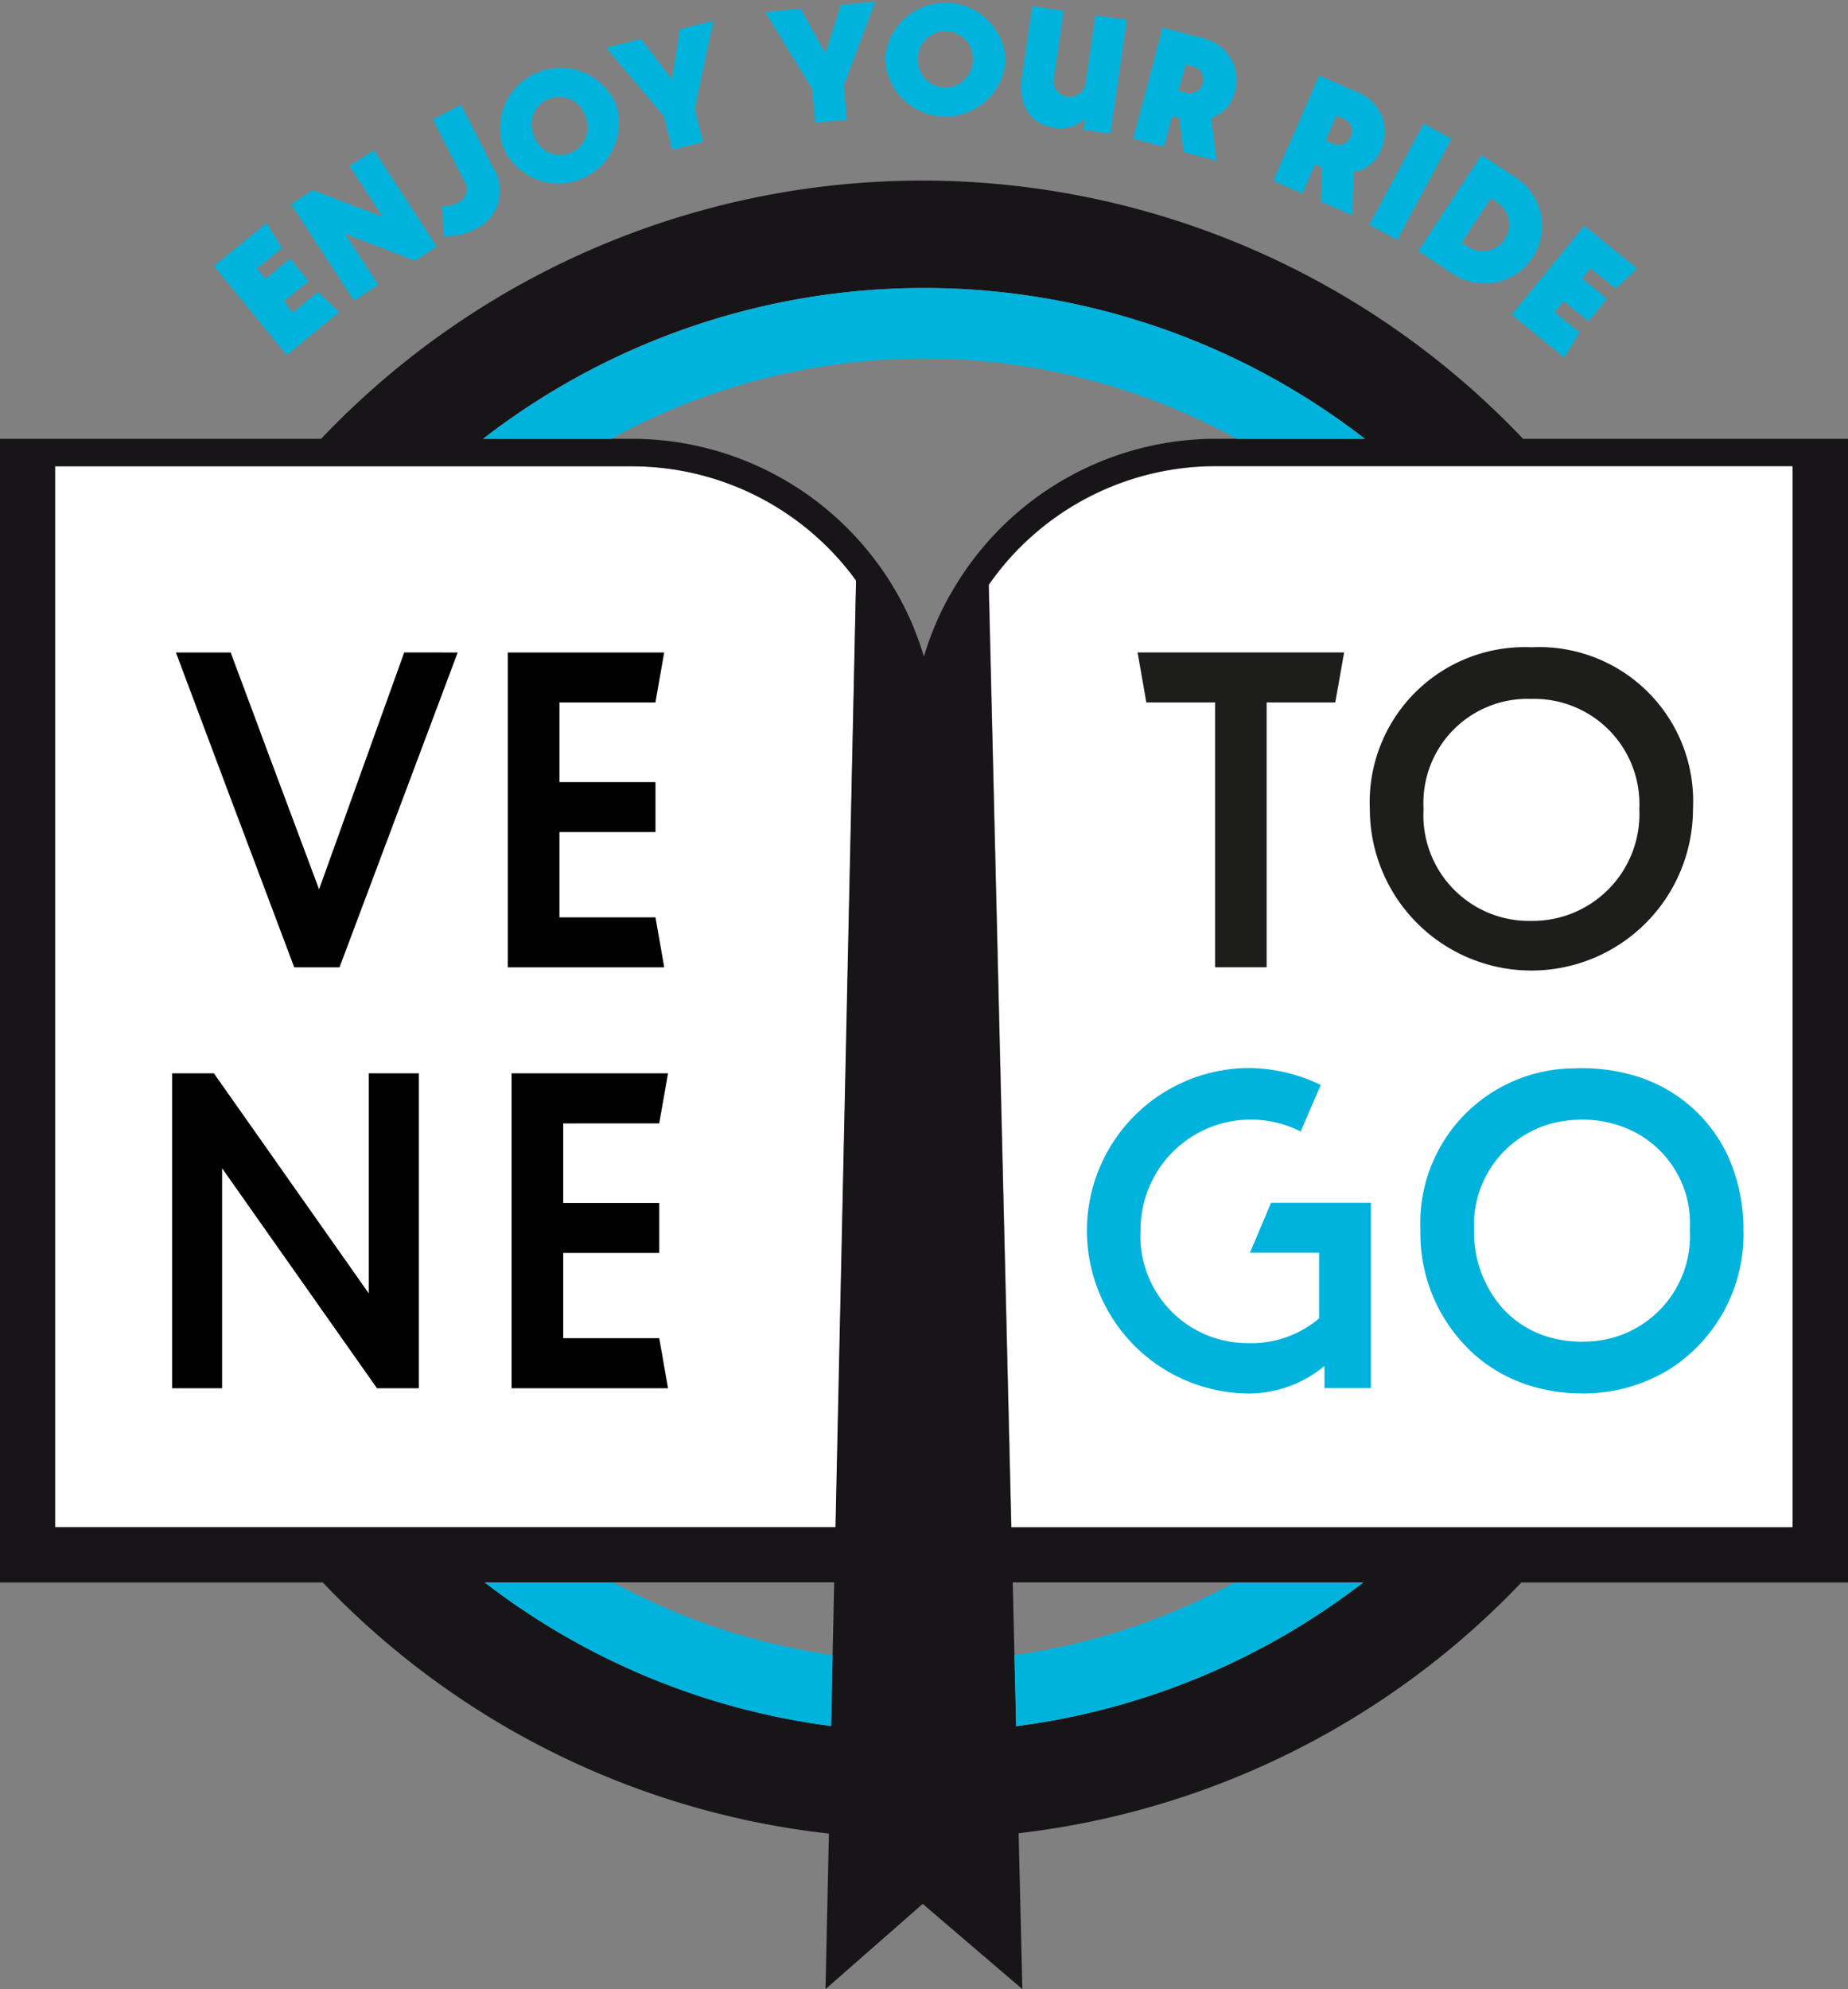
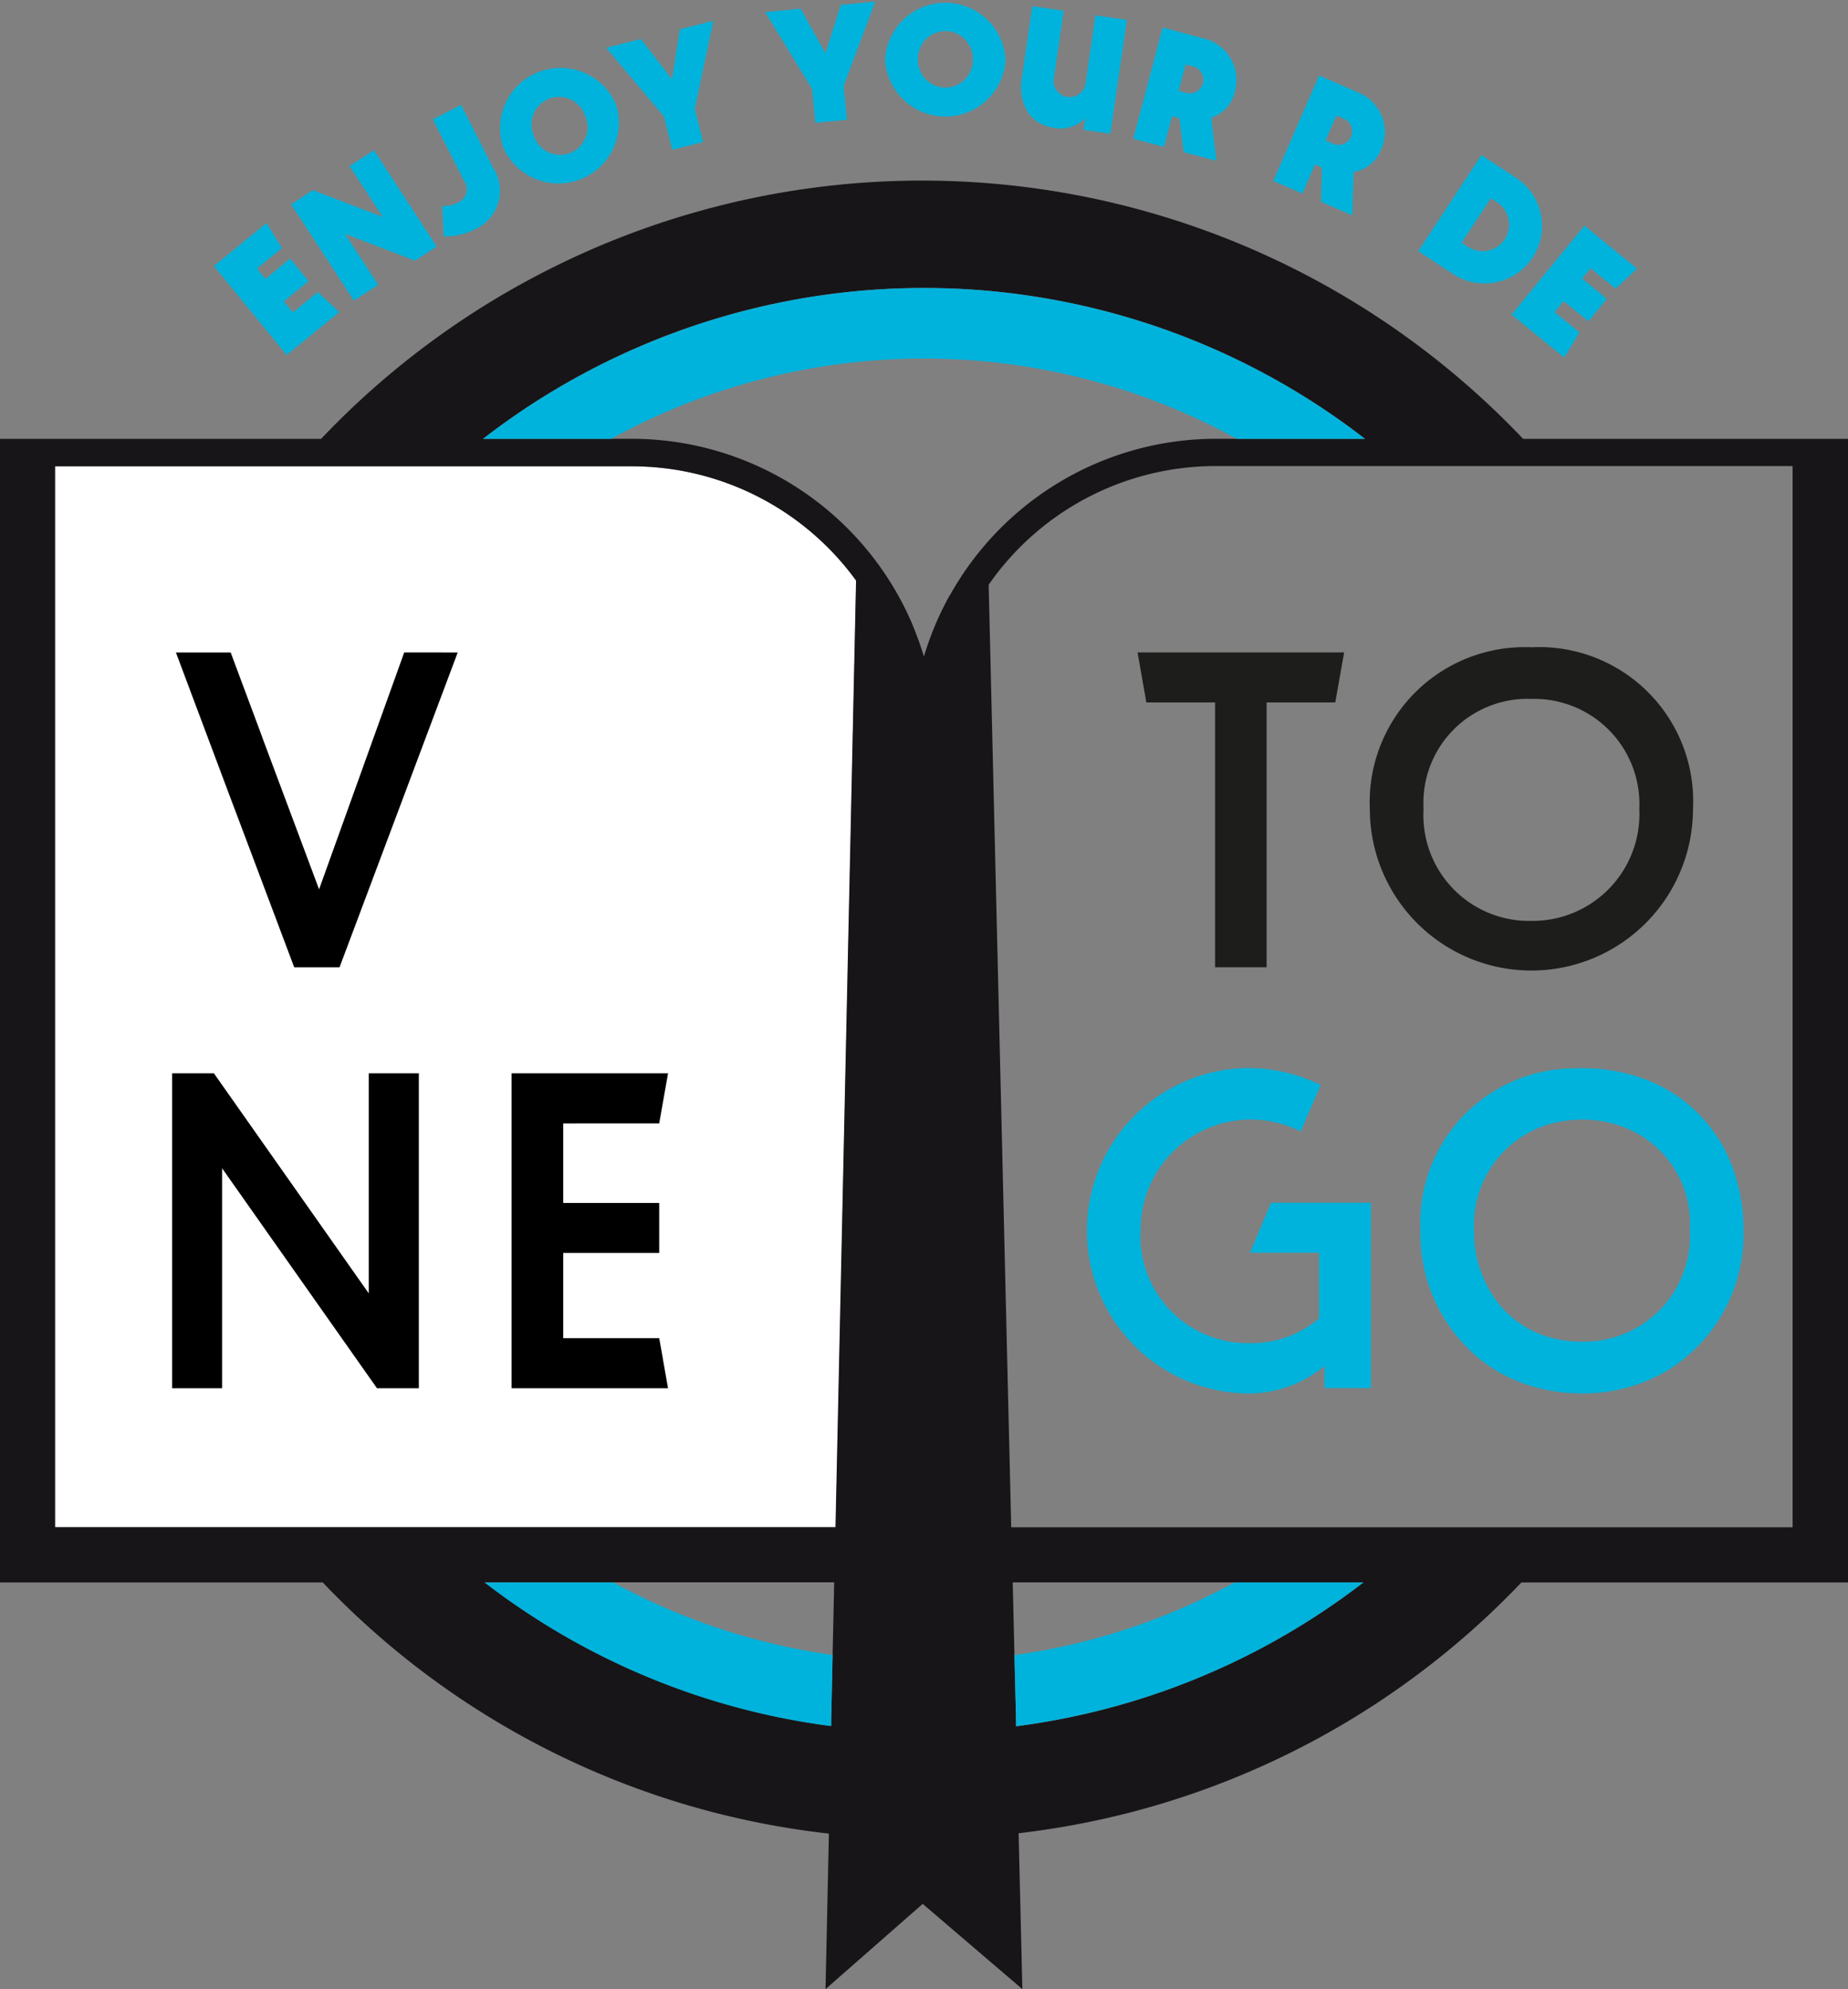
<svg xmlns="http://www.w3.org/2000/svg" id="Livello_1-2" width="61.19" height="65.846" viewBox="0 0 61.19 65.846">
  <rect x="0" y="0" width="61.19" height="65.846" fill="#808080" stroke="none" />
  <g id="Raggruppa_1183" data-name="Raggruppa 1183" transform="translate(0 0)">
    <g id="Raggruppa_1181" data-name="Raggruppa 1181" transform="translate(0 5.978)">
      <g id="Raggruppa_1176" data-name="Raggruppa 1176" transform="translate(1.825 9.457)">
-         <path id="Tracciato_2730" data-name="Tracciato 2730" d="M121.47,53.71a9.156,9.156,0,0,0-7.52,3.925h0l.747,31.2h25.88V53.71h-19.1Z" transform="translate(-83.03 -53.71)" fill="#fff" />
        <path id="Tracciato_2731" data-name="Tracciato 2731" d="M25.457,53.71H6.35V88.834H32.2L32.876,57.5h0a9.168,9.168,0,0,0-7.42-3.787Z" transform="translate(-6.35 -53.71)" fill="#fff" />
      </g>
      <path id="Tracciato_2732" data-name="Tracciato 2732" d="M106.46,70.613a.01.01,0,0,1,0,.006,10.272,10.272,0,0,1,.853-2.029A9.995,9.995,0,0,0,106.46,70.613Z" transform="translate(-75.868 -54.857)" fill="#181518" />
      <path id="Tracciato_2733" data-name="Tracciato 2733" d="M50.432,29.349a27.435,27.435,0,0,0-39.8,0H0V67.205H10.687a27.316,27.316,0,0,0,16.759,8.313l-.112,5.149,3.218-2.822,3.3,2.822-.124-5.161a27.329,27.329,0,0,0,16.647-8.3H61.19V29.349H50.434ZM27.569,69.6l-.043,2-.006.356a23.785,23.785,0,0,1-11.474-4.756H27.621Zm.776-35.561-.681,31.336H1.822V30.257H20.928a9.177,9.177,0,0,1,7.42,3.785h0Zm3.1.491a10.272,10.272,0,0,0-.853,2.029l0-.006c-.057-.181-.115-.365-.178-.537s-.135-.356-.207-.534a10.111,10.111,0,0,0-9.276-6.135H15.994a23.844,23.844,0,0,1,29.2,0H40.262a10.091,10.091,0,0,0-8.813,5.187Zm2.2,37.431-.006-.374-.049-1.98-.057-2.405H45.144A23.825,23.825,0,0,1,33.644,71.967Zm25.719-6.583H33.483l-.747-31.2h0a9.151,9.151,0,0,1,7.52-3.928h19.1V65.384Z" transform="translate(0 -20.8)" fill="#181518" />
      <path id="Tracciato_2734" data-name="Tracciato 2734" d="M128.445,182.29a23.825,23.825,0,0,1-11.5,4.759l-.006-.374-.049-1.98a21.414,21.414,0,0,0,7.29-2.405h4.267Z" transform="translate(-83.301 -135.885)" fill="#00b3dc" />
      <path id="Tracciato_2735" data-name="Tracciato 2735" d="M67.363,184.689l-.043,2-.006.356A23.785,23.785,0,0,1,55.84,182.29H60.1a21.4,21.4,0,0,0,7.262,2.4Z" transform="translate(-39.794 -135.885)" fill="#00b3dc" />
      <path id="Tracciato_2736" data-name="Tracciato 2736" d="M84.871,38.164H80.627a21.516,21.516,0,0,0-20.719,0H55.67a23.844,23.844,0,0,1,29.2,0Z" transform="translate(-39.673 -29.615)" fill="#00b3dc" />
      <g id="Raggruppa_1177" data-name="Raggruppa 1177" transform="translate(5.698 29.552)">
        <path id="Tracciato_2737" data-name="Tracciato 2737" d="M28,123.64v10.425H26.615l-5.129-7.282v7.282H19.83V123.64h1.385l5.126,7.282V123.64Z" transform="translate(-19.83 -123.64)" />
        <path id="Tracciato_2738" data-name="Tracciato 2738" d="M63.956,133.074l.175.991H58.95V123.64h5.181l-.293,1.658H60.66v2.632h3.178v1.655H60.66v2.822h3.178l.118.655Z" transform="translate(-47.709 -123.64)" />
      </g>
      <g id="Raggruppa_1178" data-name="Raggruppa 1178" transform="translate(35.992 29.379)">
        <path id="Tracciato_2739" data-name="Tracciato 2739" d="M134.65,127.5v6.132h-1.537V132.9a3.929,3.929,0,0,1-2.716.905,5.387,5.387,0,0,1,.1-10.767,5.531,5.531,0,0,1,2.494.56l-.667,1.54a3.649,3.649,0,0,0-5.3,3.264,3.545,3.545,0,0,0,3.569,3.741,3.456,3.456,0,0,0,2.342-.819v-2.172h-2.29l.7-1.655h3.3Z" transform="translate(-125.25 -123.04)" fill="#00b3dc" />
        <path id="Tracciato_2740" data-name="Tracciato 2740" d="M174.078,126.544a4.919,4.919,0,0,0-3.049-3.158c-.135-.049-.27-.092-.414-.129a6.029,6.029,0,0,0-1.595-.207c-.106,0-.207,0-.31.006a5.118,5.118,0,0,0-5.04,5.345,5.373,5.373,0,0,0,1.833,4.167,5.04,5.04,0,0,0,1.681.954c.132.043.264.083.4.118a5.817,5.817,0,0,0,1.434.175,5.435,5.435,0,0,0,2.888-.793,5.292,5.292,0,0,0,2.46-4.624A5.88,5.88,0,0,0,174.078,126.544Zm-5.06,5.56a4.205,4.205,0,0,1-.543-.037,3.744,3.744,0,0,1-.42-.08,3.336,3.336,0,0,1-1.661-.986,3.813,3.813,0,0,1-.948-2.606,3.473,3.473,0,0,1,3.037-3.606h0a4.034,4.034,0,0,1,.534-.037,3.757,3.757,0,0,1,1.374.247,3.4,3.4,0,0,1,2.2,3.394,3.5,3.5,0,0,1-3.572,3.707Z" transform="translate(-152.63 -123.047)" fill="#00b3dc" />
      </g>
      <g id="Raggruppa_1179" data-name="Raggruppa 1179" transform="translate(5.825 15.621)">
-         <path id="Tracciato_2741" data-name="Tracciato 2741" d="M63.4,83.927l.29,1.655H58.51V75.16h5.178l-.29,1.655H60.22V79.45H63.4v1.655H60.22v2.822Z" transform="translate(-47.521 -75.16)" />
        <path id="Tracciato_2742" data-name="Tracciato 2742" d="M29.6,75.16,25.687,85.582h-1.5l-.523-1.391v0L22.31,80.594l-.17-.448v0L20.27,75.16h1.813l.945,2.532.144.394v0L24.3,81.1l.71,1.9,2.819-7.842Z" transform="translate(-20.27 -75.16)" />
      </g>
      <g id="Raggruppa_1180" data-name="Raggruppa 1180" transform="translate(37.667 15.448)">
        <path id="Tracciato_2743" data-name="Tracciato 2743" d="M163.191,74.56a5.134,5.134,0,0,0-5.351,5.351,5.35,5.35,0,1,0,10.7,0A5.1,5.1,0,0,0,163.191,74.56Zm0,9.058a3.5,3.5,0,0,1-3.572-3.707,3.446,3.446,0,0,1,3.572-3.641,3.482,3.482,0,0,1,3.572,3.641A3.538,3.538,0,0,1,163.191,83.618Z" transform="translate(-150.15 -74.56)" fill="#1d1d1b" />
        <path id="Tracciato_2744" data-name="Tracciato 2744" d="M137.919,75.16l-.293,1.655h-2.273v8.767h-1.707V76.815H131.37l-.29-1.655Z" transform="translate(-131.08 -74.988)" fill="#1d1d1b" />
      </g>
    </g>
    <g id="Raggruppa_1182" data-name="Raggruppa 1182" transform="translate(7.083)">
      <path id="Tracciato_2745" data-name="Tracciato 2745" d="M24.653,27.112l1.741-1.422.509.83-.825.675.279.342.819-.67.609.747-.819.67.3.365.825-.675.71.664-1.741,1.422L24.65,27.112Z" transform="translate(-24.65 -18.307)" fill="#00b3dc" />
      <path id="Tracciato_2746" data-name="Tracciato 2746" d="M33.55,19.09l.716-.468,2.319.888-1.1-1.684.807-.526,2.078,3.19-.716.468-2.319-.888,1.1,1.684-.807.526Z" transform="translate(-30.993 -12.328)" fill="#00b3dc" />
      <path id="Tracciato_2747" data-name="Tracciato 2747" d="M50.232,16.433l-.049-1.009a.958.958,0,0,0,.5-.1.484.484,0,0,0,.216-.744L49.87,12.557l.937-.477,1.055,2.066a1.4,1.4,0,0,1-.618,2.063,2.042,2.042,0,0,1-1.009.221Z" transform="translate(-42.623 -8.608)" fill="#00b3dc" />
      <path id="Tracciato_2748" data-name="Tracciato 2748" d="M57.614,10.255a2,2,0,0,1,3.736-1.417,2,2,0,0,1-3.736,1.417Zm2.718-1.032a.91.91,0,1,0-1.7.644.911.911,0,1,0,1.7-.644Z" transform="translate(-48.039 -5.386)" fill="#00b3dc" />
      <path id="Tracciato_2749" data-name="Tracciato 2749" d="M71.767,5.57,69.85,3.291,71,3l1.029,1.333.264-1.658L73.4,2.4l-.618,2.911.276,1.1-1.02.256-.276-1.1Z" transform="translate(-56.861 -1.71)" fill="#00b3dc" />
      <path id="Tracciato_2750" data-name="Tracciato 2750" d="M89.722,3.068,88.17.528,89.345.416l.819,1.474.512-1.6L91.817.18,90.771,2.967l.106,1.126-1.046.1-.106-1.126Z" transform="translate(-69.917 -0.128)" fill="#00b3dc" />
      <path id="Tracciato_2751" data-name="Tracciato 2751" d="M101.982,1.921A2,2,0,0,1,105.973,2a2,2,0,0,1-3.994-.083Zm2.905.06a.91.91,0,1,0-1.819-.037.91.91,0,1,0,1.819.04Z" transform="translate(-79.757 0.002)" fill="#00b3dc" />
      <path id="Tracciato_2752" data-name="Tracciato 2752" d="M117.7,3.049,118.041.71l1.04.152-.333,2.287A.533.533,0,0,0,119.8,3.3l.333-2.287,1.04.152-.546,3.767-.891-.129.055-.379a1.152,1.152,0,0,1-1.049.31c-.69-.1-1.19-.678-1.046-1.684Z" transform="translate(-90.943 -0.505)" fill="#00b3dc" />
      <path id="Tracciato_2753" data-name="Tracciato 2753" d="M131.544,3.17l1.354.359a1.416,1.416,0,0,1,1.043,1.762,1.179,1.179,0,0,1-.784.865l.17,1.425-1.086-.287L132.1,6.167l-.239-.063-.27,1.017-1.017-.27.974-3.681Zm.535,2.092.2.055a.452.452,0,1,0,.23-.868l-.2-.055-.23.868Z" transform="translate(-100.133 -2.258)" fill="#00b3dc" />
      <path id="Tracciato_2754" data-name="Tracciato 2754" d="M148.24,8.686l1.282.557a1.414,1.414,0,0,1,.764,1.9,1.183,1.183,0,0,1-.905.736l-.046,1.434-1.032-.448.026-1.135-.227-.1-.42.963-.963-.42,1.52-3.491Zm.213,2.149.193.083a.453.453,0,1,0,.356-.825l-.193-.083-.359.825Z" transform="translate(-111.642 -6.185)" fill="#00b3dc" />
-       <path id="Tracciato_2755" data-name="Tracciato 2755" d="M159.565,14.24l.925.5-1.8,3.351-.925-.5Z" transform="translate(-119.51 -10.147)" fill="#00b3dc" />
+       <path id="Tracciato_2755" data-name="Tracciato 2755" d="M159.565,14.24Z" transform="translate(-119.51 -10.147)" fill="#00b3dc" />
      <path id="Tracciato_2756" data-name="Tracciato 2756" d="M165.512,17.86l1.152.756a1.9,1.9,0,0,1-2.092,3.181l-1.152-.756Zm-.652,2.9.218.144a.88.88,0,0,0,.966-1.471l-.218-.144-.968,1.471Z" transform="translate(-123.543 -12.727)" fill="#00b3dc" />
      <path id="Tracciato_2757" data-name="Tracciato 2757" d="M176.6,25.993l1.741,1.42-.71.664L176.8,27.4l-.279.342.819.67-.609.747-.819-.67-.3.365.825.672-.509.83-1.741-1.42L176.6,25.99Z" transform="translate(-131.218 -18.521)" fill="#00b3dc" />
    </g>
  </g>
</svg>